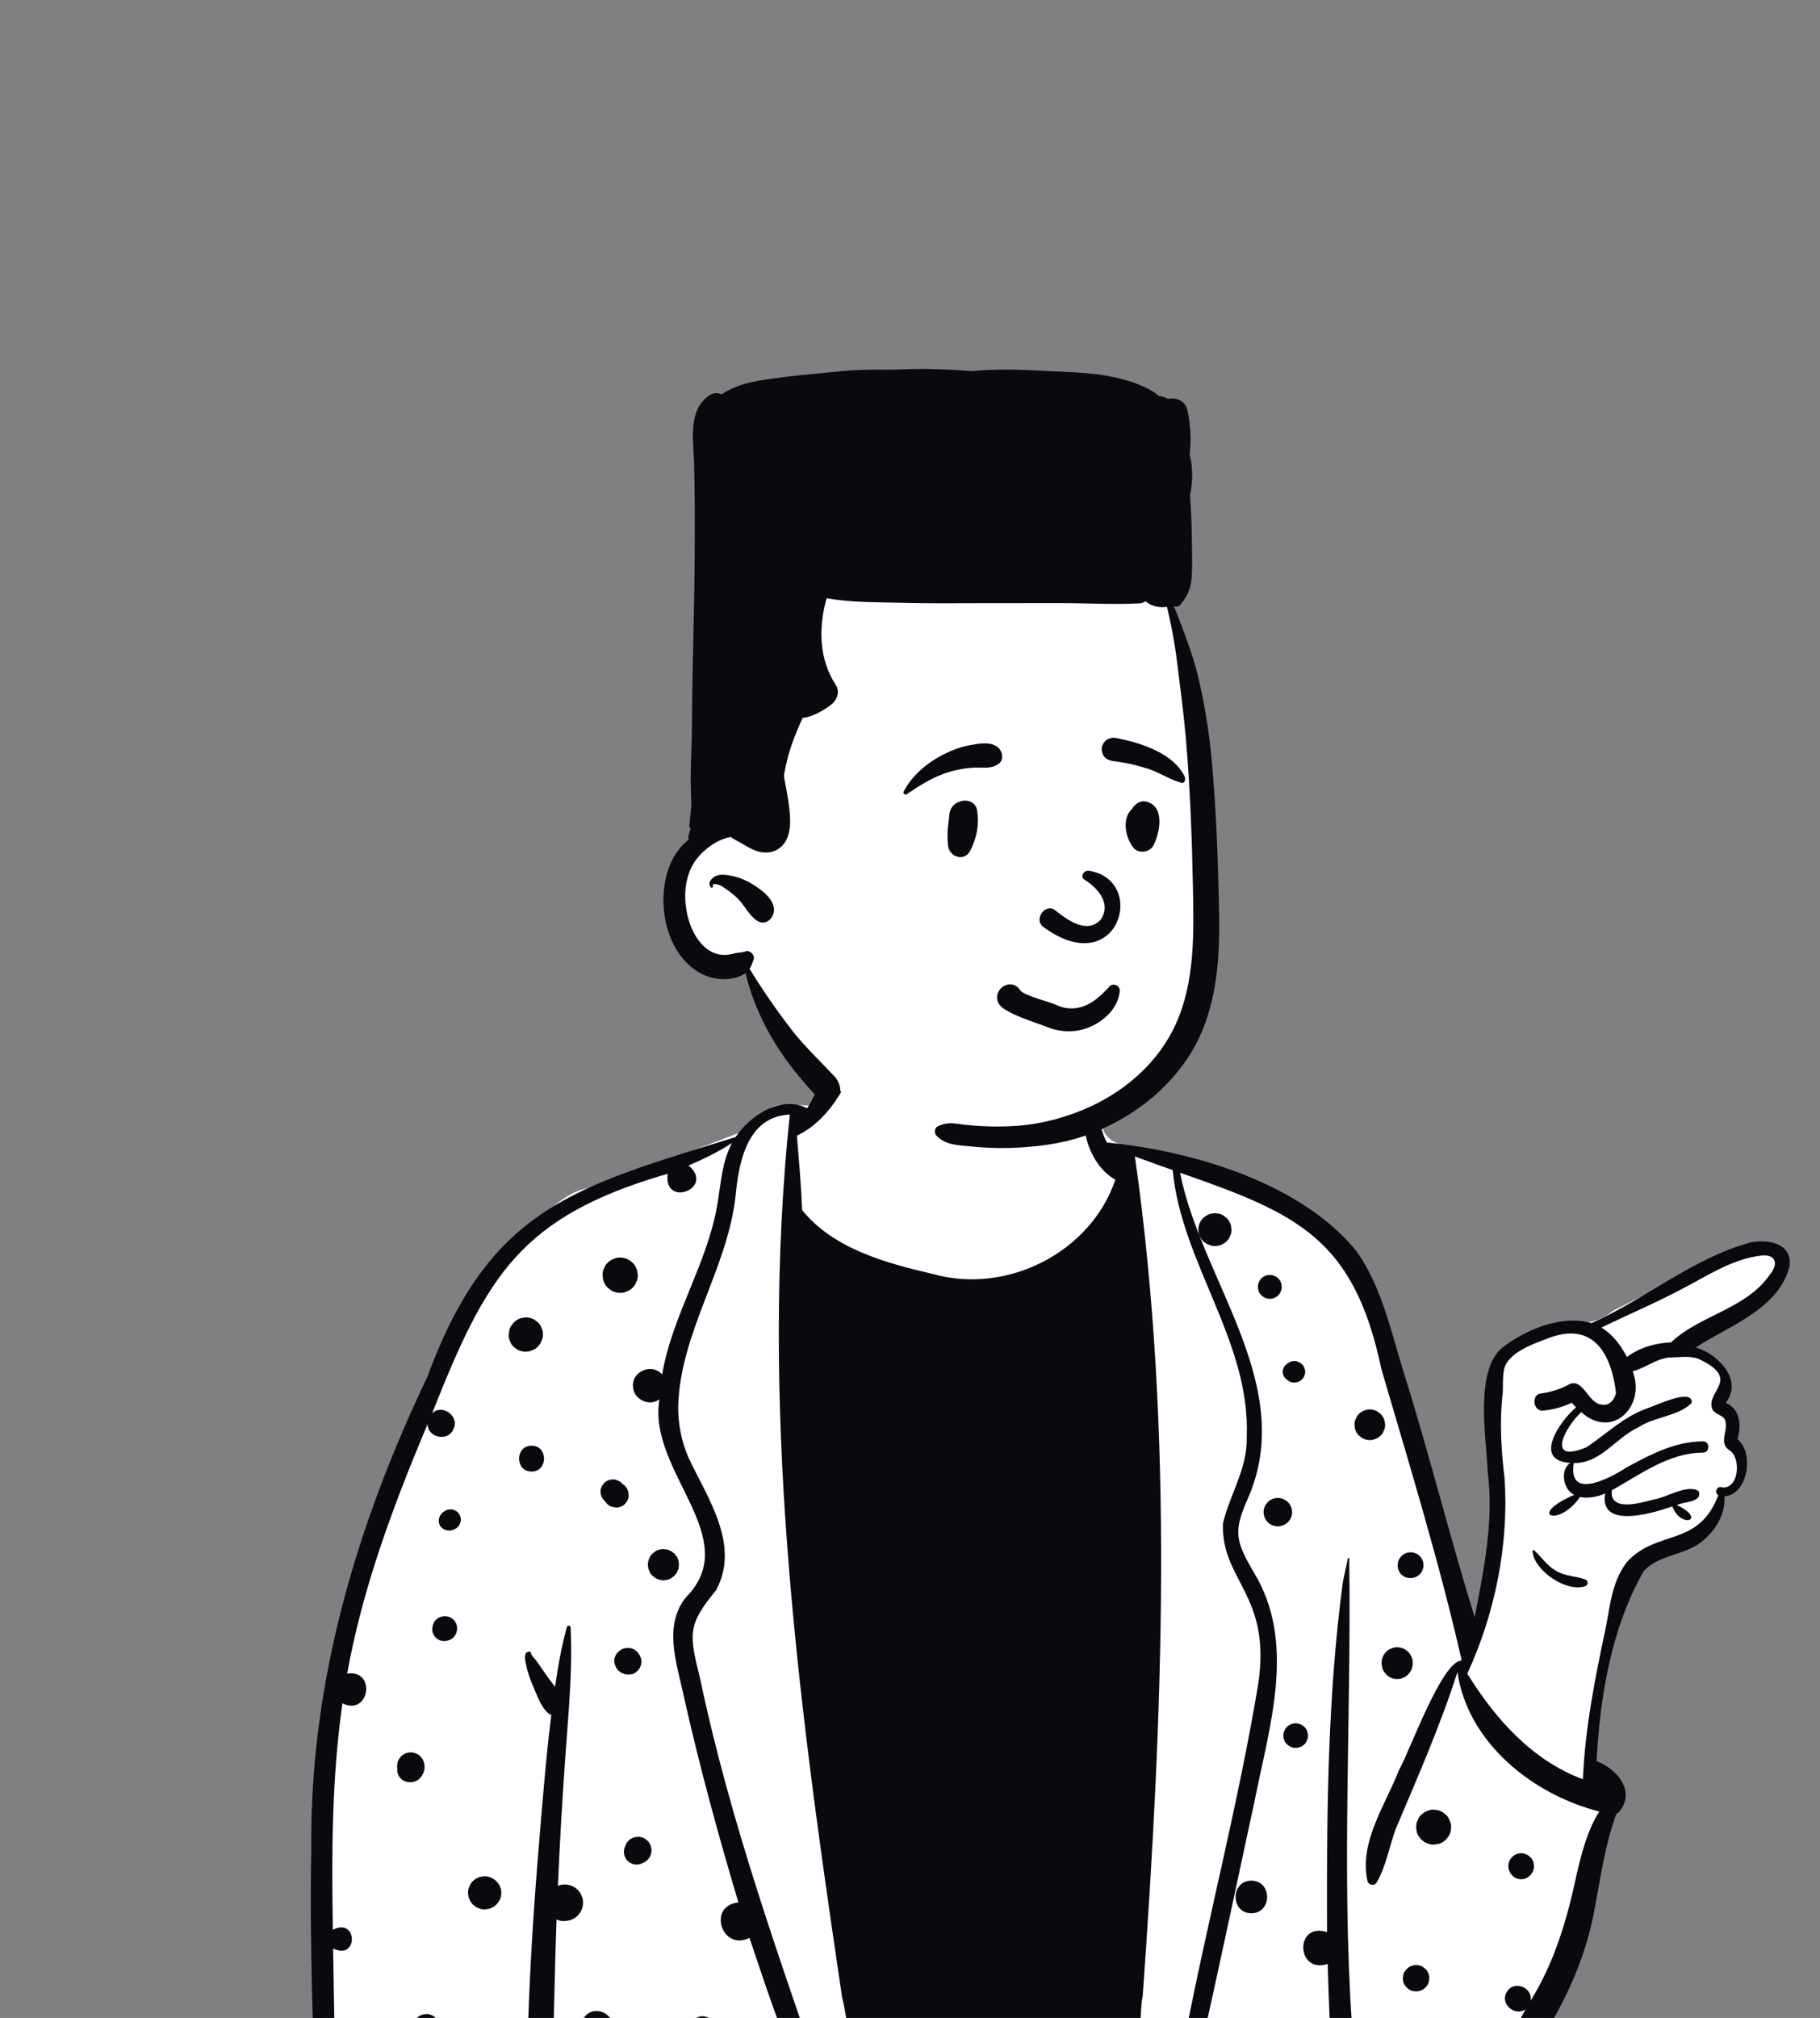
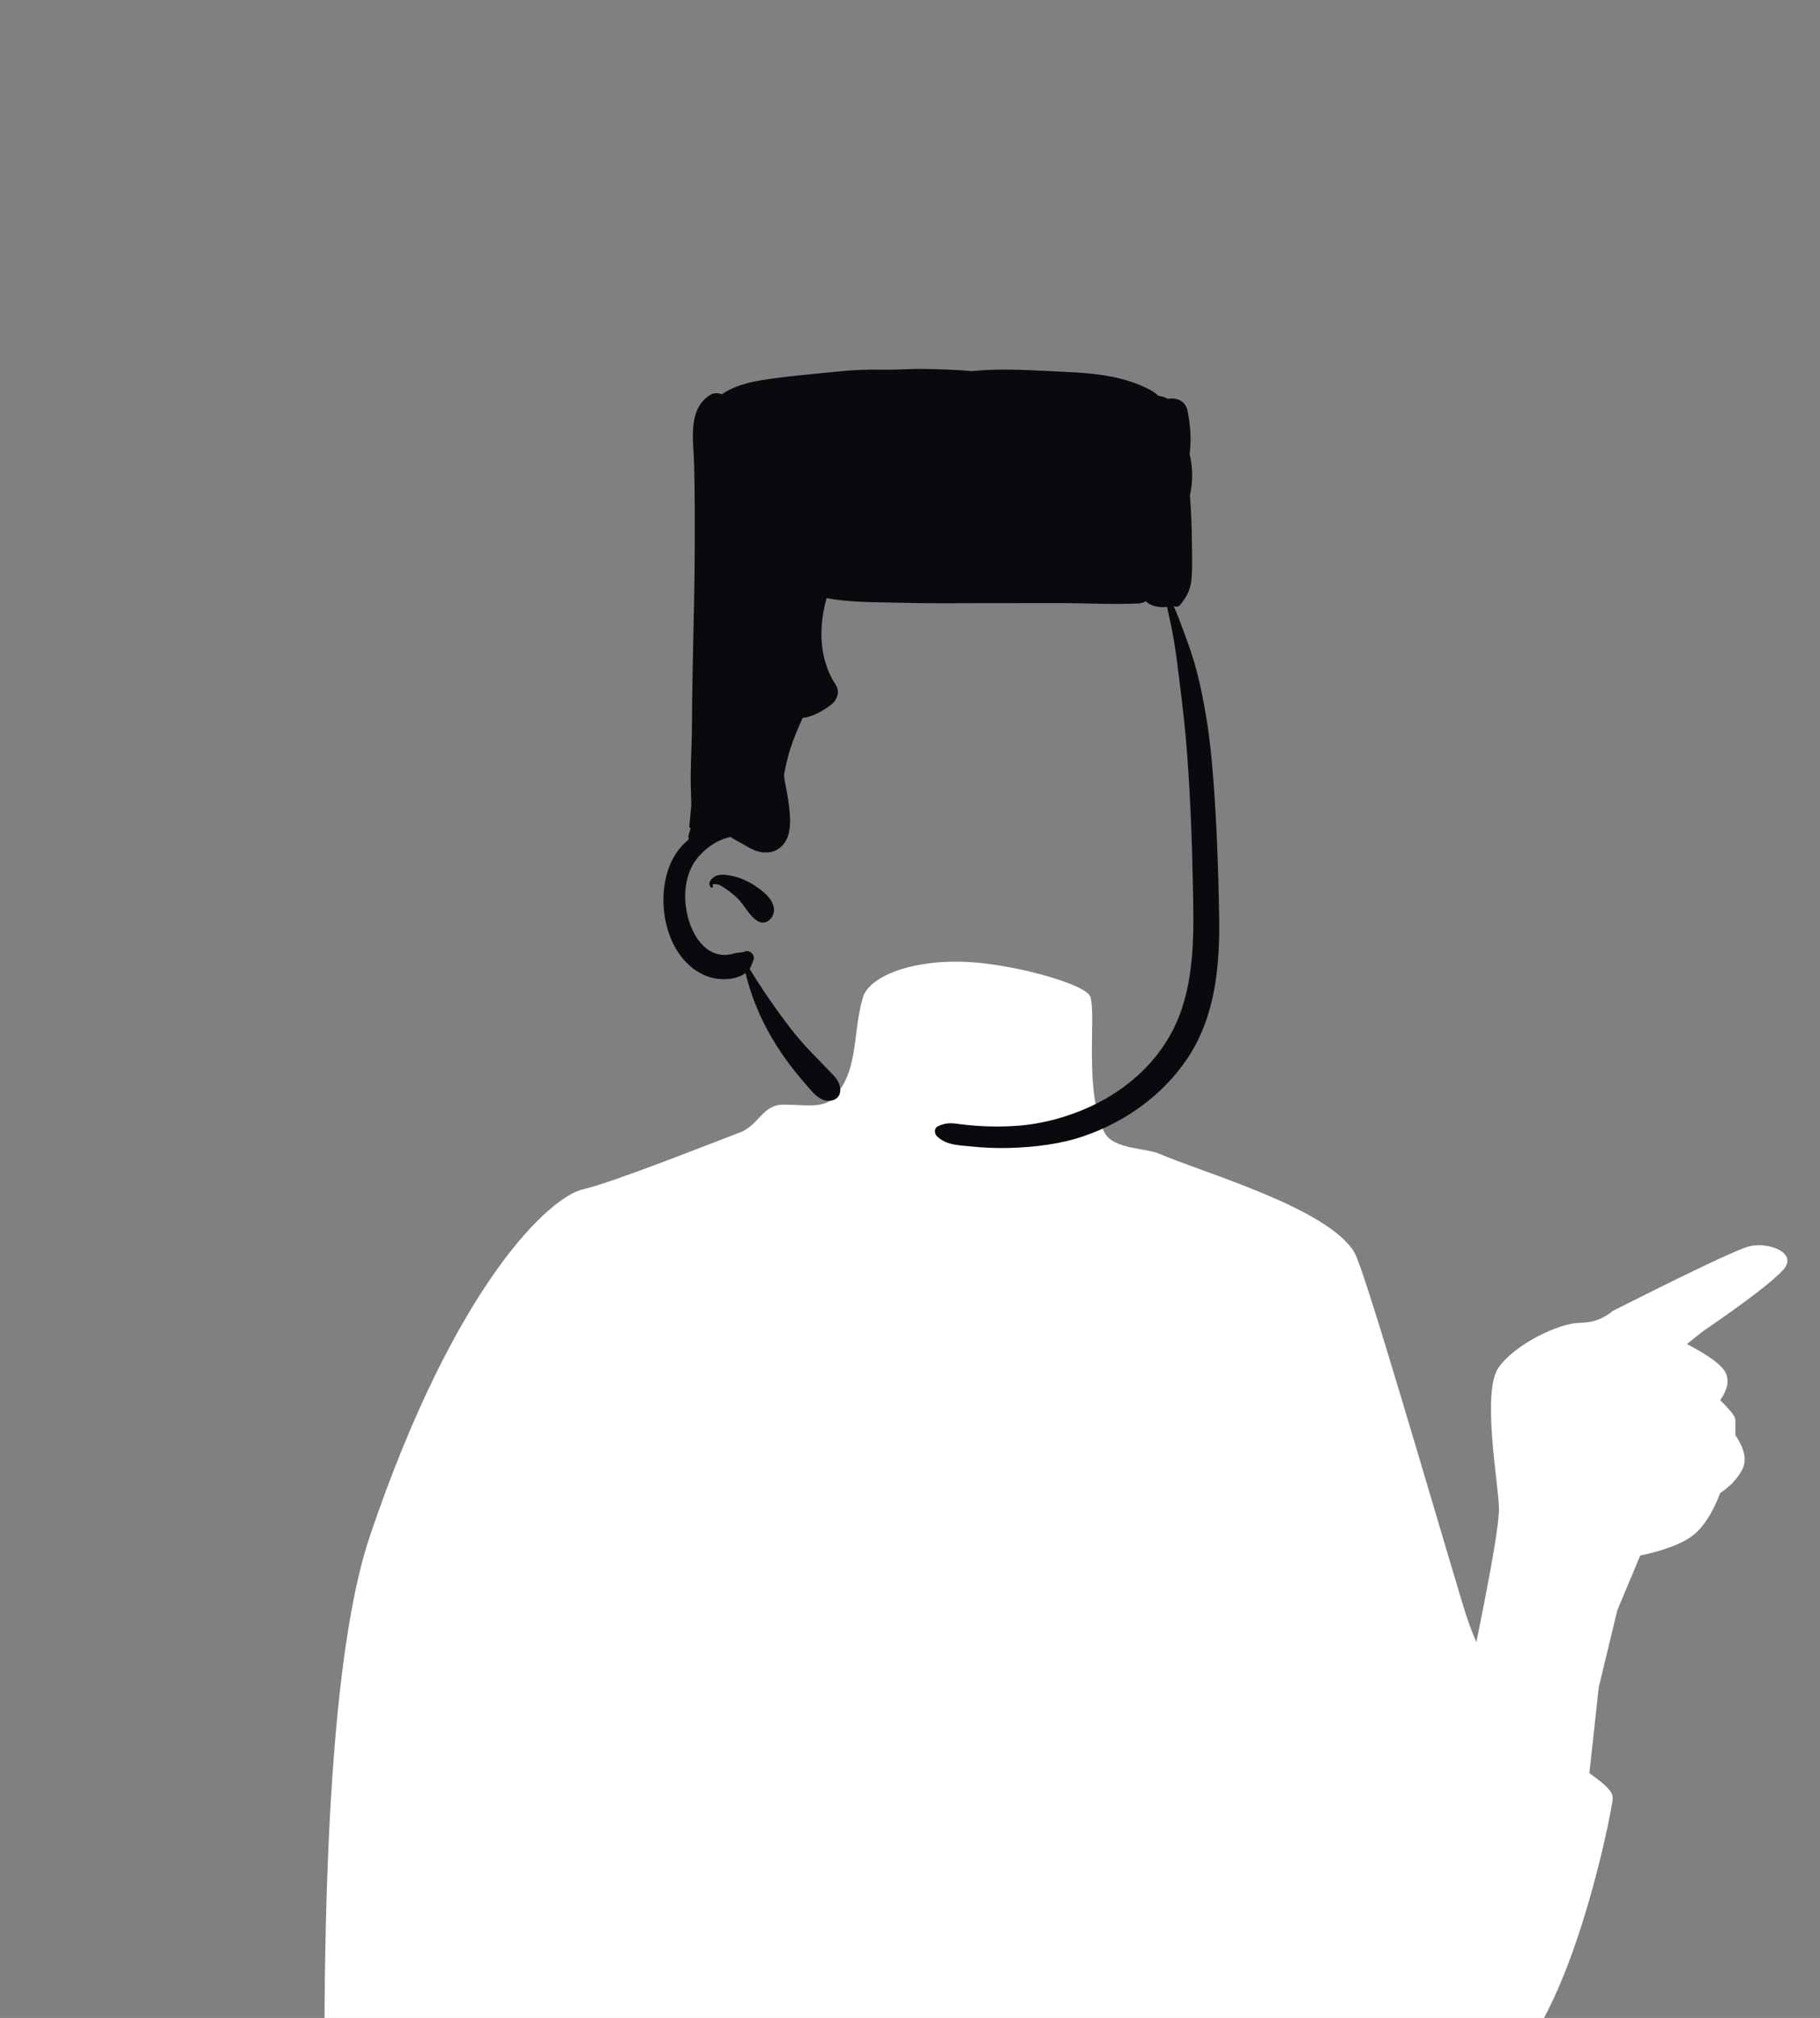
<svg xmlns="http://www.w3.org/2000/svg" width="203" height="225" viewBox="0 0 203 225" fill="none">
  <rect x="0" y="0" width="203" height="225" fill="#808080" stroke="none" />
  <path fill-rule="evenodd" clip-rule="evenodd" d="M107.917 107.257C113.123 107.514 121.228 109.746 121.634 111.173C122.266 113.4 120.907 121.752 123.181 126.251C124.151 128.168 127.832 127.997 129.259 128.621C134.032 130.711 148.161 134.674 151.075 139.664C152.242 141.663 159.415 166.47 163.226 179.125C163.656 180.552 164.141 181.872 164.669 183.094L164.863 182.144C166.417 174.495 167.194 169.865 167.194 168.253C167.194 165.734 165.185 155.106 167.194 152.404C169.182 149.728 173.975 147.54 176.132 147.497L176.196 147.496C177.612 147.496 178.84 147.054 179.882 146.168L181.408 145.4C189.174 141.503 193.711 139.365 195.02 138.986C197.108 138.382 200.661 139.669 198.885 141.6C197.7 142.887 194.724 145.165 189.955 148.432L188.157 149.861L188.374 149.974C190.698 151.198 192.064 152.228 192.473 153.064C192.895 153.926 192.692 154.945 191.866 156.122L191.992 156.245C193.036 157.27 193.559 157.958 193.559 158.308V160.018C194.598 161.541 194.857 162.81 194.338 163.827C193.818 164.843 192.994 165.724 191.866 166.47C191.035 168.657 190.045 170.213 188.897 171.139C187.748 172.065 185.763 172.836 182.942 173.452L180.389 179.558L178.32 188.136L177.277 197.708L177.58 197.927C178.983 198.949 179.882 199.707 179.882 200.49C179.882 201.709 174.221 230.392 165.414 231.676C163.51 231.954 153.632 230.592 150.388 227.953L150.436 228.238C151.199 232.848 151.038 235.242 149.952 235.42C136.606 237.609 98.701 238.285 36.238 237.449C35.866 204.29 37.547 182.206 41.279 171.199C50.825 143.046 61.35 133.43 65.032 132.606C68.258 131.885 79.442 127.432 82.569 126.251C84.609 125.479 85.047 123.167 87.372 123.167L87.56 123.168C89.809 123.19 91.804 123.592 92.924 122.436C95.865 119.399 95.043 115.197 96.263 111.173C96.935 108.955 101.529 106.942 107.917 107.257Z" fill="white" />
-   <path fill-rule="evenodd" clip-rule="evenodd" d="M93.615 115.207C93.92 114.602 94.731 114.68 95.267 114.955C96.872 116.129 95.192 118.404 94.748 119.836C93.606 122.614 91.622 125.329 88.883 126.628C89.11 129.39 89.368 132.145 89.462 134.916C92.964 139.26 98.868 140.846 104.108 142.065C112.339 144.342 121.629 139.677 124.407 131.539C121.245 129.743 120.222 125.038 121.165 121.756C121.247 121.525 121.605 121.423 121.732 121.681C122.597 123.462 122.482 125.634 123.466 127.394C132.914 128.299 145.106 131.864 151.295 139.506C154.038 143.329 155.125 148.301 156.476 152.732C159.358 161.867 161.655 171.186 164.481 180.33L164.815 178.6C165.728 173.834 166.558 169.004 165.941 164.157L165.93 163.925C165.728 160.068 164.522 152.901 167.512 150.297C170.217 148.23 174.135 146.569 177.53 147.522C183.57 144.833 188.784 140.306 195.217 138.542C197.197 138.135 200.046 138.617 199.578 141.304C198.281 146.003 192.849 147.827 189.136 150.249C191.516 150.895 194.418 153.789 192.558 156.314C192.542 156.359 192.528 156.393 192.514 156.419C194.022 157.088 194.233 158.768 193.863 160.209C193.825 160.589 193.725 160.262 193.949 160.607C195.65 162.212 194.898 166.686 192.335 166.838C192.503 168.958 191.141 171.017 189.417 172.173C187.558 173.419 184.871 173.472 183.332 175.178C179.719 181.549 178.473 189.071 178.079 196.367C180.461 197.259 182.597 199.925 180.434 202.187C180.391 202.192 180.348 202.197 180.305 202.2C179.051 205.548 178.566 209.117 177.903 212.614C176.883 218.579 174.223 224.057 170.827 229.027C166.899 235.606 156.339 234.563 151.018 230.317C151.04 231.431 151.223 232.538 150.866 233.615C150.34 234.776 149.056 234.274 148.929 233.13C146.117 234.712 145.454 229.491 148.581 230.319C148.34 226.544 148.201 222.763 148.088 218.982C144.548 220.128 144.396 214.254 148.016 215.429L148.012 213.805C147.985 201.354 148.123 188.86 149.766 176.507C149.917 175.583 150.175 174.69 150.325 173.771C150.341 173.676 150.489 173.703 150.49 173.794C150.744 191.088 149.614 208.42 150.793 225.72C151.775 226.019 152.166 227.146 152.893 227.802C154.506 229.292 156.704 230.018 158.852 230.27C164.869 231.114 167.467 229.276 170.146 224.045C168.938 224.853 167.305 223.427 168.041 222.148L168.064 222.11C168.829 220.755 170.989 221.567 170.716 223.084C173.41 218.769 174.82 213.904 175.861 208.967L176.002 208.378C176.508 206.282 177.165 203.88 178.38 201.984C170.968 200.095 163.716 194.337 162.557 186.439C160.675 192.353 158.125 198.134 155.695 203.886C154.944 205.886 154.632 208.036 153.556 209.891C153.306 210.32 152.671 210.21 152.53 209.757C151.562 205.431 154.494 201.316 156.016 197.421C157.259 195.22 160.827 185.168 163.039 185.144C160.553 174.247 157.238 163.431 154.081 152.67C151.028 138.139 144.806 135.337 131.626 130.762C134.003 142.88 144.857 154.609 139.081 167.319L138.941 167.648C138.35 169.05 137.859 170.462 138.272 172C138.672 173.492 139.583 174.788 140.313 176.13C144.388 183.712 141.583 192.567 140.007 200.463C138.016 209.723 136.05 218.991 133.992 228.237C133.586 230.081 133.323 231.981 132.711 233.769C132.394 234.691 130.817 234.603 130.919 233.527C131.113 231.44 131.699 229.404 132.129 227.354C134.691 214.081 138.158 200.964 140.362 187.634C141.78 177.765 136.198 176.249 136.406 169.873C137.165 166.612 139.173 163.702 139.058 160.226C139.504 149.589 131.757 140.813 130.801 130.467L129.112 129.864C128.268 129.562 127.425 129.258 126.585 128.946C131.008 159.889 129.665 191.509 127.454 222.605C127.002 224.04 127.432 234.063 125.538 233.173C125.442 233.733 125.145 234.284 124.498 234.281C118.624 234.335 112.748 234.428 106.875 234.498C104.049 234.238 100.166 235.317 97.763 233.686C94.988 232.894 94.669 225.378 93.927 222.699L93.638 220.751C88.923 188.917 84.704 156.426 88.093 124.276C83.378 124.458 82.405 129.548 82.055 133.253C81.181 141.433 75.897 148.477 75.644 156.75C75.622 158.757 76.001 160.702 76.803 162.545C78.932 167.06 82.612 172.28 79.861 177.323C76.608 181.248 76.889 182.282 78.083 187.133C81.442 203.171 87.021 218.59 92.327 234.053C91.174 240.063 84.239 217.751 83.587 216.068C80.517 217.612 78.84 212.489 82.361 212.124C80.099 204.552 78.018 196.924 76.285 189.212L76.239 188.994C75.474 185.431 73.968 181.259 76.511 178.098C83.067 171.467 72.18 164.055 73.553 156.023C72.367 156.902 70.572 155.977 70.599 154.5C70.545 152.837 72.779 151.985 73.853 153.254C74.958 146.737 78.803 141.047 79.966 134.549L80.019 134.244C80.413 131.947 80.524 129.531 81.652 127.438C80.116 128.435 78.481 129.241 76.8 129.952C79.806 132.464 73.984 134.757 74.466 130.876C57.978 135.648 54.251 142.301 48.198 157.581C49.328 156.482 51.266 157.904 50.589 159.306C50.049 160.782 47.693 160.35 47.694 158.777L47.418 159.435C43.747 168.214 40.406 177.207 38.727 186.602C42.02 186.137 41.182 191.402 38.198 189.918C37 198.274 36.981 206.748 37.127 215.171C39.906 213.714 39.989 218.665 37.154 217.253C37.258 224.156 37.41 231.059 37.524 237.962C37.547 239.431 35.282 239.424 35.246 237.962C34.981 227.355 34.499 216.73 34.728 206.12C34.512 187.706 39.805 169.958 47.691 153.462C54.669 134.469 64.307 132.309 82.039 126.787C83.676 124.357 87.173 122.058 90.027 123.584C91.623 121.007 92.434 117.953 93.615 115.207ZM63.233 181.403C63.299 181.169 63.634 181.228 63.644 181.458C63.793 184.438 63.66 187.437 63.457 190.429C63.333 192.256 63.181 194.08 63.053 195.895C62.712 200.681 62.436 205.473 62.227 210.269C62.3 210.238 62.376 210.211 62.454 210.19C62.815 210.091 63.176 210.091 63.537 210.19C63.859 210.28 64.14 210.437 64.383 210.664L64.434 210.714C64.632 210.897 64.774 211.116 64.856 211.368C64.973 211.592 65.032 211.832 65.032 212.088L65.031 212.152C65.029 212.52 64.938 212.862 64.752 213.18C64.572 213.486 64.329 213.729 64.023 213.911C63.705 214.095 63.364 214.186 62.996 214.188C62.956 214.192 62.917 214.195 62.878 214.197C62.604 214.208 62.349 214.151 62.113 214.027L62.077 214.017C61.988 216.449 61.914 218.884 61.861 221.318C61.813 223.439 61.748 225.561 61.705 227.682L61.685 228.744L61.647 231.089C61.634 232.054 61.64 232.977 61.312 233.887L61.273 233.992C61.037 234.599 60.853 235.445 60.222 235.783C59.718 236.053 59.039 235.953 58.75 235.427C58.507 234.987 58.717 234.355 59.077 234.058C59.07 234.038 59.059 234.021 59.05 234.001C58.995 233.84 58.91 233.688 58.861 233.525C58.703 233.011 58.746 232.462 58.744 231.927C58.744 230.984 58.776 230.04 58.802 229.098C58.857 227.093 58.921 225.089 59 223.086C59.265 216.364 59.766 209.643 60.338 202.94L60.533 200.678C60.792 197.67 61.06 194.659 61.439 191.666C61.457 191.523 61.475 191.38 61.495 191.237C61.291 191.135 61.101 190.994 60.951 190.836C60.349 190.204 59.984 189.259 59.642 188.445L59.563 188.259C59.191 187.39 58.848 186.511 58.671 185.578L58.654 185.492C58.574 185.095 58.414 184.391 58.836 184.198C59.055 184.098 59.195 184.17 59.266 184.39C59.275 184.418 59.268 184.45 59.252 184.475C59.425 184.741 59.697 184.99 59.868 185.237L60.456 186.076L60.746 186.498C61.114 187.04 61.507 187.558 61.913 188.07C62.232 185.825 62.624 183.589 63.233 181.403ZM87.311 231.429C88.045 230.853 89.241 231.166 89.241 232.228C89.241 233.295 88.044 233.602 87.311 233.027L87.275 233L87.24 232.971C86.841 232.659 86.827 231.848 87.209 231.509L87.24 231.484C87.263 231.464 87.286 231.447 87.311 231.429ZM55.316 229.354L55.38 229.355C55.712 229.355 56.021 229.439 56.309 229.608C56.434 229.702 56.557 229.799 56.682 229.895C56.911 230.124 57.068 230.396 57.156 230.709L57.222 231.198C57.231 231.452 57.179 231.688 57.063 231.908C56.988 232.137 56.861 232.335 56.682 232.501C56.514 232.682 56.318 232.809 56.089 232.882C55.888 232.988 55.672 233.042 55.443 233.042L55.38 233.041C55.045 233.041 54.736 232.957 54.449 232.789C54.323 232.694 54.2 232.598 54.075 232.501C53.848 232.273 53.689 232.001 53.602 231.688C53.58 231.525 53.559 231.361 53.535 231.198C53.527 230.944 53.58 230.709 53.694 230.489C53.769 230.26 53.896 230.062 54.075 229.895C54.243 229.715 54.44 229.588 54.668 229.514C54.87 229.408 55.086 229.354 55.316 229.354ZM138.967 225.956L139.435 226.019C139.884 226.12 140.245 226.451 140.486 226.828C140.615 227.03 140.684 227.248 140.695 227.482C140.747 227.715 140.736 227.949 140.663 228.183C140.609 228.412 140.504 228.612 140.348 228.782C140.295 228.866 140.232 228.943 140.161 229.011C140.014 229.255 139.793 229.416 139.564 229.581C139.371 229.704 139.162 229.77 138.936 229.781C138.788 229.82 138.638 229.82 138.488 229.781C138.265 229.77 138.056 229.704 137.863 229.581C137.748 229.493 137.634 229.404 137.521 229.316C137.421 229.2 137.328 229.08 137.241 228.955C137.182 228.818 137.124 228.682 137.067 228.546C136.962 228.219 137.014 227.929 137.071 227.602C137.08 227.547 137.094 227.497 137.114 227.443L137.153 227.339C137.255 227.068 137.31 226.975 137.493 226.739L137.562 226.646C137.597 226.6 137.633 226.554 137.673 226.514C137.787 226.396 137.95 226.297 138.079 226.196C138.354 226.036 138.651 225.958 138.967 225.956ZM78.297 224.811L78.356 224.812C78.615 224.814 78.859 224.878 79.084 225.009L79.377 225.236C79.555 225.416 79.679 225.627 79.748 225.872C79.764 226.001 79.783 226.129 79.8 226.256C79.807 226.455 79.766 226.64 79.675 226.814C79.618 226.993 79.518 227.146 79.377 227.279C79.246 227.418 79.091 227.518 78.912 227.577C78.756 227.658 78.588 227.701 78.41 227.702L78.356 227.7C78.096 227.7 77.853 227.634 77.627 227.504L77.334 227.279C77.156 227.098 77.032 226.885 76.963 226.64C76.947 226.512 76.929 226.385 76.911 226.256C76.904 226.058 76.945 225.872 77.036 225.7C77.095 225.522 77.193 225.366 77.334 225.236C77.465 225.095 77.62 224.994 77.799 224.937C77.955 224.855 78.12 224.814 78.297 224.811ZM66.504 224.22C66.877 224.217 67.256 224.322 67.561 224.539C67.858 224.749 68.083 224.977 68.228 225.318C68.267 225.411 68.306 225.502 68.341 225.595C68.494 226.004 68.523 226.415 68.31 226.816C68.105 227.204 67.661 227.373 67.264 227.489C66.929 227.59 66.548 227.606 66.214 227.486C66.048 227.427 65.885 227.364 65.735 227.273C65.454 227.1 65.303 226.894 65.115 226.64C64.969 226.39 64.895 226.118 64.895 225.829C64.895 225.538 64.969 225.268 65.115 225.016C65.403 224.524 65.935 224.224 66.504 224.22ZM47.562 224.565C48.033 224.565 48.448 224.784 48.732 225.152C49.02 225.525 49.125 225.99 48.998 226.453C48.864 226.943 48.459 227.372 47.956 227.495C47.585 227.586 47.281 227.582 46.911 227.52C46.598 227.466 46.359 227.28 46.119 227.087C45.846 226.864 45.762 226.456 45.807 226.128C45.85 225.799 46.002 225.584 46.232 225.389L46.234 225.384L46.148 225.45C46.18 225.422 46.212 225.391 46.245 225.361C46.255 225.343 46.264 225.323 46.273 225.304C46.405 225.078 46.584 224.901 46.807 224.769C47.041 224.633 47.292 224.565 47.562 224.565ZM157.566 219.152C157.825 219.082 158.086 219.082 158.345 219.152C158.536 219.196 158.702 219.284 158.843 219.414C158.987 219.508 159.104 219.627 159.192 219.775L159.22 219.825C159.424 220.172 159.456 220.569 159.369 220.955C159.26 221.432 158.82 221.867 158.345 221.979L158.329 221.982L158.313 221.986C158.12 222.047 157.925 222.056 157.732 222.011C157.537 222.002 157.357 221.945 157.191 221.838C156.98 221.702 156.803 221.527 156.667 221.316C156.56 221.148 156.503 220.968 156.493 220.773C156.46 220.644 156.46 220.515 156.493 220.387C156.503 220.192 156.56 220.011 156.667 219.843L156.896 219.548L156.919 219.529C157.101 219.346 157.317 219.221 157.566 219.152ZM139.575 209.693C141.917 209.693 141.914 213.328 139.575 213.328C137.232 213.328 137.235 209.693 139.575 209.693ZM53.803 209.234C54.05 209.178 54.297 209.189 54.541 209.266C54.69 209.328 54.836 209.391 54.983 209.451L55.358 209.741C55.428 209.8 55.462 209.865 55.526 209.949L55.606 210.054C55.723 210.209 55.725 210.242 55.853 210.574C55.939 210.892 55.939 211.21 55.853 211.529C55.812 211.682 55.749 211.827 55.669 211.961C55.596 212.09 55.508 212.203 55.409 212.307L55.358 212.358C55.19 212.538 54.992 212.665 54.763 212.74C54.618 212.825 54.463 212.865 54.297 212.865C54.05 212.921 53.803 212.91 53.559 212.833C53.41 212.771 53.264 212.708 53.117 212.647L52.742 212.358L52.453 211.983L52.36 211.762L52.267 211.541L52.201 211.05C52.192 210.794 52.243 210.558 52.359 210.336C52.404 210.181 52.483 210.043 52.597 209.929C52.679 209.789 52.79 209.679 52.93 209.596C53.044 209.482 53.182 209.403 53.337 209.359C53.482 209.275 53.637 209.234 53.803 209.234ZM169.674 206.637C169.869 206.63 170.051 206.67 170.219 206.76C170.278 206.78 170.336 206.805 170.391 206.833C170.607 206.96 170.779 207.132 170.905 207.346C171.009 207.511 171.066 207.688 171.075 207.879C171.114 208.051 171.111 208.225 171.064 208.397L171.048 208.449C171.009 208.59 170.95 208.721 170.872 208.84C170.864 208.855 170.855 208.869 170.845 208.881C170.725 209.071 170.566 209.226 170.369 209.343C170.151 209.468 169.917 209.532 169.664 209.534C169.158 209.534 168.722 209.261 168.456 208.84C168.418 208.781 168.397 208.706 168.37 208.645C168.347 208.588 168.309 208.515 168.289 208.449C168.221 208.195 168.221 207.941 168.289 207.688C168.334 207.502 168.418 207.339 168.545 207.201C168.647 207.046 168.781 206.923 168.947 206.833C169.153 206.713 169.375 206.649 169.61 206.638L169.674 206.637ZM70.762 204.858C71.009 204.791 71.255 204.785 71.501 204.843L71.562 204.858C71.759 204.905 71.929 204.994 72.075 205.126C72.238 205.234 72.368 205.375 72.463 205.55C72.599 205.784 72.667 206.038 72.668 206.309C72.667 206.581 72.599 206.835 72.463 207.069C72.329 207.296 72.148 207.475 71.922 207.609L71.725 207.704C71.561 207.807 71.385 207.863 71.196 207.872C71.069 207.906 70.942 207.906 70.817 207.872C70.688 207.872 70.569 207.84 70.458 207.775C70.337 207.741 70.233 207.68 70.143 207.591C69.988 207.491 69.867 207.359 69.777 207.192L69.632 206.851L69.582 206.472L69.632 206.095L69.711 205.909C69.782 205.653 69.911 205.432 70.099 205.244C70.286 205.058 70.508 204.93 70.762 204.858ZM159.381 201.843C159.642 201.761 159.901 201.75 160.16 201.807C160.335 201.807 160.5 201.852 160.652 201.941C160.818 201.988 160.961 202.07 161.083 202.192C161.295 202.329 161.461 202.511 161.585 202.738L161.781 203.205C161.899 203.507 161.856 203.952 161.785 204.256C161.726 204.506 161.611 204.724 161.442 204.91C161.356 205.055 161.242 205.169 161.097 205.255C160.931 205.406 160.74 205.513 160.524 205.576L160.464 205.593L160.443 205.598C160.439 205.6 160.436 205.6 160.432 205.6C160.43 205.602 160.427 205.602 160.425 205.602C160.339 205.623 160.252 205.636 160.16 205.639C159.901 205.696 159.642 205.686 159.381 205.604C159.228 205.539 159.072 205.473 158.917 205.407C158.785 205.307 158.654 205.205 158.522 205.103C158.42 204.971 158.318 204.838 158.216 204.708C158.073 204.485 157.996 204.242 157.986 203.982C157.939 203.809 157.939 203.638 157.986 203.464C157.986 203.287 158.03 203.125 158.118 202.972C158.197 202.73 158.331 202.52 158.522 202.343C158.654 202.241 158.785 202.14 158.917 202.039C159.072 201.973 159.228 201.907 159.381 201.843ZM45.408 195.444C45.678 195.371 45.948 195.371 46.218 195.444L46.58 195.596C46.759 195.693 46.9 195.823 47.008 195.989C47.143 196.136 47.234 196.309 47.281 196.508C47.386 196.779 47.374 197.21 47.29 197.487C47.195 197.802 47.049 198.052 46.822 198.288C46.445 198.678 45.866 198.79 45.353 198.672C45.212 198.64 45.078 198.577 44.956 198.501C44.568 198.261 44.307 197.843 44.309 197.38C44.309 197.33 44.313 197.28 44.32 197.23C44.295 197.128 44.286 197.022 44.29 196.911L44.343 196.508L44.347 196.497C44.418 196.241 44.547 196.02 44.734 195.832C44.908 195.661 45.11 195.536 45.341 195.462L45.399 195.444H45.408ZM180.251 155.31C179.763 151.306 177.928 147 172.33 149.35L171.914 149.506C170.529 150.031 168.915 150.72 168.072 151.931C167.491 152.766 167.687 154.384 167.607 155.358C167.242 158.525 167.438 161.688 167.818 164.841C168.309 172.234 166.755 179.893 163.661 186.611C166.757 191.622 170.901 196.296 176.554 198.384C176.793 192.687 177.908 187.095 179.095 181.535L179.142 181.293C179.617 178.786 179.854 176.213 181.5 174.128C184.849 170.492 189.454 172.55 191.658 166.709C191.195 166.475 191.45 165.674 192.008 165.828C193.941 166.171 194.255 162.588 192.932 161.724C191.554 160.884 192.941 159.333 192.354 158.214C192.027 157.731 191.322 157.715 191.002 157.159C190.153 155.113 194.398 153.801 189.407 151.495C188.385 151.131 187.243 151.357 186.213 151.352C184.697 151.494 183.492 152.562 182.106 152.898C183.615 156.807 179.807 160.571 176.37 157.449C174.5 159.217 172.408 163.248 176.955 161.369C179.18 159.883 181.096 157.963 183.679 157.048L183.734 157.031C184.692 156.717 188.889 154.678 188.681 156.443C187.109 157.96 184.516 157.942 182.696 159.174C180.172 160.341 178.559 163.17 175.537 163.131C174.841 167.361 179.64 164.787 181.427 163.62L181.923 163.351C184.444 161.989 187.002 160.728 189.942 160.711C190.753 160.705 190.75 161.957 189.942 161.967C186.111 161.991 182.993 164.386 179.783 166.167C179.467 168.637 183.082 167.556 184.454 167.191C185.893 166.989 188.203 165.433 189.462 166.255C189.954 167.52 187.787 167.426 187.033 167.81C190.477 169.464 187.459 170.506 186.536 167.964L186.266 168.056C183.96 168.831 178.368 170.427 179.033 166.52C178.189 166.893 177.16 167.117 176.227 166.909C173.901 170.35 170.191 169.019 175.584 166.673C174.369 166.108 173.963 163.925 175.13 163.113C170.885 162.854 174.037 158.4 175.794 156.915C175.628 156.748 175.467 156.576 175.317 156.403C174.304 156.886 173.239 157.179 172.101 157.283C171.011 157.381 170.768 155.526 171.844 155.374C172.996 155.211 174.058 154.904 175.073 154.324C176.611 153.66 177.136 156.515 178.675 156.616C179.515 156.782 180.083 156.046 180.251 155.31ZM144.516 192.145C144.887 192.145 145.218 192.3 145.488 192.547C145.757 192.794 145.874 193.164 145.89 193.517C145.897 193.707 145.857 193.884 145.772 194.048C145.716 194.218 145.622 194.365 145.488 194.49C145.237 194.738 144.867 194.892 144.516 194.892C144.144 194.892 143.813 194.736 143.543 194.49C143.274 194.241 143.157 193.873 143.141 193.517C143.134 193.33 143.174 193.153 143.259 192.988C143.309 192.836 143.391 192.7 143.504 192.585L143.543 192.547C143.794 192.297 144.163 192.145 144.516 192.145ZM155.778 183.668L155.838 183.669C156.152 183.671 156.444 183.75 156.715 183.907C156.833 183.998 156.951 184.087 157.067 184.179C157.283 184.397 157.432 184.652 157.514 184.947C157.598 185.255 157.598 185.564 157.514 185.871C157.485 186.048 157.419 186.22 157.316 186.368C157.162 186.624 156.958 186.829 156.701 186.981C156.435 187.137 156.147 187.213 155.838 187.215C155.529 187.213 155.241 187.137 154.975 186.981C154.717 186.829 154.514 186.624 154.362 186.368C154.256 186.22 154.19 186.048 154.161 185.871C154.078 185.564 154.078 185.255 154.161 184.947C154.238 184.673 154.371 184.433 154.563 184.226L154.608 184.179C154.765 184.009 154.951 183.889 155.168 183.819C155.358 183.719 155.561 183.669 155.778 183.668ZM69.825 183.764C69.958 183.728 70.088 183.728 70.22 183.764C70.417 183.773 70.601 183.832 70.771 183.939C70.871 184.018 70.971 184.095 71.071 184.172L71.158 184.276C71.345 184.503 71.349 184.542 71.493 184.888C71.552 185.081 71.561 185.274 71.518 185.467C71.518 185.598 71.484 185.719 71.419 185.832C71.384 185.955 71.323 186.063 71.232 186.152C71.167 186.261 71.082 186.348 70.972 186.413C70.833 186.54 70.669 186.627 70.48 186.672L70.095 186.724C70.045 186.717 69.993 186.71 69.943 186.704C69.883 186.702 69.825 186.695 69.767 186.684L69.709 186.672L69.656 186.658C69.586 186.637 69.518 186.61 69.452 186.575C69.327 186.54 69.218 186.477 69.125 186.384C68.964 186.281 68.835 186.141 68.743 185.968L68.718 185.911C68.684 185.85 68.655 185.787 68.633 185.719C68.573 185.612 68.542 185.498 68.541 185.374C68.505 185.21 68.507 185.048 68.55 184.885L68.566 184.831L68.703 184.504C68.775 184.393 68.85 184.28 68.946 184.189C69.004 184.138 69.146 184.027 69.226 183.972L69.275 183.939C69.445 183.832 69.629 183.773 69.825 183.764ZM48.282 181.208C48.539 180.195 49.868 179.875 50.592 180.599C51.316 181.323 50.996 182.652 49.983 182.91L49.867 182.938C48.888 183.187 48.005 182.302 48.253 181.323L48.282 181.208ZM170.934 172.942C170.927 172.841 171.056 172.806 171.12 172.865C171.981 173.637 172.53 174.563 173.575 175.161C174.626 175.762 175.709 175.714 176.804 176.102C177.176 176.234 177.178 176.731 176.804 176.861C174.731 177.585 171.091 175.131 170.934 172.942ZM73.535 172.784C73.766 172.713 73.998 172.702 74.229 172.754C74.386 172.754 74.532 172.793 74.666 172.872C74.815 172.913 74.942 172.988 75.05 173.095C75.181 173.172 75.285 173.278 75.363 173.408C75.517 173.576 75.621 173.773 75.674 173.998L75.735 174.461L75.674 174.924C75.615 175.061 75.556 175.201 75.499 175.338L75.339 175.555C75.21 175.727 75.189 175.729 74.875 175.962C74.675 176.089 74.459 176.159 74.229 176.168C74.075 176.211 73.921 176.211 73.766 176.168C73.61 176.168 73.464 176.128 73.328 176.05C73.181 176.009 73.053 175.934 72.944 175.826C72.754 175.703 72.606 175.54 72.497 175.338C72.438 175.201 72.379 175.061 72.322 174.924L72.259 174.461L72.322 173.998L72.325 173.984C72.407 173.694 72.554 173.442 72.765 173.229L73.112 172.961C73.247 172.874 73.389 172.829 73.535 172.784ZM156.953 173.131C157.448 172.995 157.991 173.138 158.354 173.501C158.717 173.864 158.86 174.405 158.724 174.901C158.59 175.383 158.202 175.774 157.718 175.905C157.573 175.944 157.426 175.966 157.278 175.959C157.03 175.957 156.797 175.894 156.581 175.769L156.302 175.553C156.166 175.428 156.072 175.279 156.016 175.108C155.929 174.943 155.889 174.767 155.897 174.575L155.895 174.541C155.889 174.473 155.898 174.405 155.92 174.339C155.92 174.269 155.931 174.202 155.949 174.135C156.079 173.653 156.472 173.263 156.953 173.131ZM50.242 168.291C50.401 168.286 50.549 168.318 50.687 168.391C50.832 168.437 50.955 168.516 51.059 168.63C51.173 168.734 51.252 168.859 51.298 169.002C51.371 169.14 51.404 169.288 51.398 169.447C51.398 169.656 51.345 169.851 51.241 170.03C51.18 170.109 51.119 170.187 51.059 170.264C50.916 170.409 50.746 170.507 50.549 170.563L50.435 170.602C50.267 170.663 50.103 170.666 49.928 170.643C49.743 170.618 49.574 170.568 49.424 170.454C49.277 170.368 49.161 170.252 49.075 170.105L48.977 169.873C48.955 169.794 48.947 169.676 48.941 169.594C48.941 169.581 48.941 169.571 48.939 169.558C48.939 169.488 48.961 169.319 48.978 169.249C49.018 169.102 49.098 168.963 49.19 168.845C49.268 168.722 49.375 168.625 49.508 168.554L49.519 168.545L49.533 168.536C49.574 168.507 49.617 168.479 49.66 168.448C49.838 168.344 50.033 168.291 50.242 168.291ZM142.52 167.022C142.805 167.022 143.072 167.095 143.318 167.238C143.327 167.242 143.336 167.245 143.343 167.249C143.579 167.388 143.767 167.576 143.906 167.812C144.049 168.057 144.12 168.321 144.12 168.604C144.12 168.888 144.049 169.151 143.906 169.395C143.767 169.632 143.579 169.819 143.343 169.959C143.336 169.964 143.327 169.967 143.318 169.971C143.072 170.114 142.805 170.185 142.52 170.187C142.235 170.185 141.969 170.114 141.722 169.971C141.24 169.689 140.938 169.161 140.938 168.604C140.938 168.046 141.24 167.519 141.722 167.238C141.969 167.095 142.235 167.022 142.52 167.022ZM68.31 164.955L68.358 164.954C68.548 164.947 68.725 164.986 68.887 165.074C69.057 165.129 69.205 165.224 69.331 165.358L69.591 165.576L69.667 165.637C69.68 165.648 69.692 165.658 69.704 165.669C69.879 165.846 69.999 166.053 70.067 166.293C70.088 166.43 70.106 166.566 70.12 166.704C70.159 167.061 69.949 167.428 69.716 167.682C69.591 167.816 69.443 167.91 69.272 167.967C69.107 168.053 68.928 168.092 68.739 168.085C68.351 168.052 67.983 167.969 67.704 167.669C67.672 167.633 67.642 167.596 67.61 167.558L67.386 167.301C67.216 167.129 67.098 166.927 67.034 166.695C67.016 166.571 67 166.45 66.984 166.328C66.968 165.962 67.147 165.619 67.386 165.358C67.608 165.116 67.983 164.969 68.31 164.955ZM59.29 161.192C61.148 161.192 61.144 164.075 59.29 164.075C57.433 164.075 57.436 161.192 59.29 161.192ZM152.727 157.149L152.785 157.15C153.093 157.152 153.381 157.229 153.647 157.385L153.993 157.651C154.205 157.865 154.351 158.116 154.433 158.405C154.453 158.557 154.473 158.709 154.494 158.859C154.503 159.095 154.453 159.315 154.346 159.519C154.278 159.73 154.16 159.913 153.993 160.069C153.838 160.235 153.656 160.353 153.443 160.421C153.24 160.528 153.02 160.579 152.785 160.57C152.477 160.568 152.189 160.491 151.922 160.335C151.806 160.246 151.692 160.157 151.576 160.069C151.381 159.871 151.241 159.643 151.158 159.381L151.138 159.315L151.076 158.859C151.067 158.625 151.116 158.405 151.224 158.201C151.292 157.989 151.41 157.806 151.576 157.651C151.731 157.484 151.915 157.366 152.126 157.299C152.313 157.2 152.513 157.15 152.727 157.149ZM144.356 151.753C144.523 151.747 144.676 151.781 144.821 151.856C144.969 151.904 145.098 151.988 145.207 152.105C145.438 152.289 145.579 152.657 145.579 152.955C145.579 153.254 145.438 153.622 145.207 153.806C145.057 153.954 144.88 154.058 144.676 154.115L144.356 154.158C144.045 154.173 143.729 154.01 143.508 153.806C143.463 153.765 143.42 153.724 143.375 153.685C143.174 153.499 143.086 153.222 143.073 152.955C143.068 152.814 143.099 152.682 143.163 152.559C143.204 152.43 143.275 152.321 143.375 152.226C143.42 152.187 143.463 152.146 143.508 152.105C143.749 151.881 144.031 151.769 144.356 151.753ZM197.39 142.138C198.564 140.708 197.881 139.69 196.116 140.044C193.076 140.455 190.216 142.376 187.539 143.754C184.617 145.298 181.605 146.571 178.625 148.021C179.855 148.776 180.769 149.958 181.468 151.308C182.863 150.248 184.646 149.742 186.386 149.676C189.543 146.651 194.772 145.959 197.39 142.138ZM58.664 146.888C58.983 146.889 59.281 146.964 59.56 147.113L59.62 147.147L60.002 147.443C60.188 147.615 60.319 147.818 60.396 148.053C60.514 148.278 60.567 148.523 60.558 148.784C60.567 149.045 60.514 149.288 60.396 149.513C60.319 149.749 60.188 149.951 60.002 150.123C59.897 150.26 59.761 150.367 59.599 150.446C59.447 150.509 59.297 150.573 59.145 150.637C58.975 150.691 58.778 150.698 58.594 150.707C58.26 150.705 57.949 150.621 57.66 150.453L57.285 150.164C57.104 149.996 56.975 149.797 56.9 149.567C56.794 149.364 56.74 149.147 56.74 148.915L56.741 148.852C56.741 148.838 56.741 148.821 56.743 148.805C56.764 148.637 56.788 148.469 56.811 148.301C56.87 148.055 56.983 147.838 57.15 147.656C57.193 147.57 57.251 147.5 57.324 147.443C57.56 147.207 57.838 147.047 58.16 146.955C58.328 146.934 58.496 146.91 58.664 146.888ZM141.579 142.152L141.633 142.153C141.874 142.153 142.098 142.214 142.305 142.333C142.396 142.403 142.485 142.473 142.575 142.542C142.741 142.709 142.855 142.905 142.918 143.13L142.966 143.484C142.971 143.668 142.934 143.838 142.85 143.997C142.797 144.162 142.705 144.305 142.575 144.426C142.455 144.557 142.312 144.648 142.146 144.702C141.989 144.786 141.817 144.823 141.633 144.816C141.394 144.816 141.168 144.755 140.961 144.634C140.872 144.566 140.781 144.496 140.691 144.426C140.541 144.274 140.432 144.096 140.367 143.894L140.35 143.838L140.302 143.484C140.295 143.3 140.332 143.13 140.416 142.971C140.47 142.805 140.563 142.662 140.691 142.542C140.813 142.412 140.956 142.321 141.12 142.267C141.263 142.192 141.417 142.154 141.579 142.152ZM69.109 140.216L69.171 140.217C69.527 140.219 69.858 140.308 70.165 140.487C70.297 140.589 70.43 140.691 70.562 140.794C70.806 141.039 70.974 141.329 71.069 141.663L71.139 142.185C71.15 142.457 71.092 142.709 70.969 142.943C70.891 143.188 70.755 143.398 70.562 143.577C70.385 143.769 70.174 143.904 69.929 143.983C69.695 144.106 69.443 144.164 69.171 144.153C68.816 144.153 68.485 144.063 68.178 143.885C68.046 143.783 67.913 143.679 67.779 143.577C67.536 143.331 67.368 143.041 67.274 142.709L67.204 142.185C67.193 141.915 67.25 141.661 67.374 141.427C67.452 141.184 67.588 140.971 67.779 140.794C67.958 140.601 68.169 140.465 68.414 140.387C68.63 140.273 68.861 140.217 69.109 140.216ZM135.277 135.302C135.44 135.259 135.602 135.259 135.765 135.302C136.008 135.312 136.235 135.386 136.446 135.52L136.816 135.806C136.821 135.811 136.826 135.817 136.832 135.824C137.055 136.049 137.21 136.315 137.296 136.621L137.361 137.102C137.369 137.35 137.318 137.582 137.205 137.797C137.138 138.003 137.027 138.183 136.874 138.338L136.816 138.396C136.649 138.574 136.454 138.701 136.227 138.775C136.085 138.859 135.929 138.9 135.765 138.9C135.522 138.955 135.277 138.945 135.034 138.868C134.889 138.805 134.742 138.744 134.596 138.684L134.549 138.657C133.997 138.355 133.656 137.722 133.656 137.102C133.656 136.481 133.997 135.847 134.549 135.545C134.566 135.538 134.58 135.529 134.596 135.52C134.807 135.386 135.034 135.312 135.277 135.302Z" fill="#0A0A0E" />
-   <path fill-rule="evenodd" clip-rule="evenodd" d="M105.905 54.488C115.59 54.488 129.766 60.958 130.832 67.183C132.089 74.519 134.879 102.104 133.36 111.131C131.841 120.158 125.917 126.827 112.817 126.827C99.717 126.827 89.94 119.681 87.695 117.227C86.198 115.591 84.543 112.228 82.729 107.137C77.948 106.326 75.546 104.014 75.524 100.201C75.502 96.388 76.703 93.892 79.127 92.714C77.818 76.895 78.539 67.027 81.289 63.109C85.414 57.233 96.219 54.488 105.905 54.488Z" fill="white" />
  <path fill-rule="evenodd" clip-rule="evenodd" d="M103.107 41.136C104.888 41.166 106.682 41.232 108.47 41.379C108.554 41.37 108.639 41.364 108.723 41.355C112.086 41.032 115.445 41.322 118.807 41.464C122.01 41.599 125.393 41.93 128.269 43.464C128.639 43.661 128.952 43.885 129.219 44.134C129.594 44.187 129.951 44.293 130.272 44.472C131.198 44.285 132.232 44.7 132.451 45.775C132.77 47.35 132.891 48.938 132.7 50.535C132.695 50.573 132.692 50.612 132.686 50.653C133.073 52.135 133.047 53.753 132.726 55.215C132.861 57.062 132.939 58.914 132.949 60.763C132.957 62.041 133.014 63.344 132.895 64.619C132.79 65.74 132.329 66.627 131.603 67.479C131.467 67.639 131.235 67.666 131.043 67.627C130.993 67.617 130.95 67.603 130.911 67.587C131.348 68.525 131.694 69.521 132.049 70.472C132.612 71.983 133.157 73.521 133.544 75.087C134.329 78.246 134.846 81.464 135.146 84.705C135.677 90.471 135.876 96.286 135.979 102.074C136.078 107.559 135.595 113.279 132.472 117.968C129.741 122.07 125.582 125.048 120.951 126.655C118.316 127.572 115.397 127.911 112.613 127.995C111.175 128.037 109.734 127.976 108.305 127.828C106.918 127.683 105.483 127.698 104.47 126.647C104.192 126.358 104.196 125.766 104.607 125.579C105.39 125.222 105.92 125.184 106.778 125.302C107.489 125.399 108.202 125.476 108.919 125.526C110.454 125.633 111.999 125.637 113.534 125.519C116.356 125.302 119.242 124.505 121.804 123.297C125.821 121.399 129.272 118.29 131.134 114.21C133.299 109.475 133.159 103.989 133.058 98.9C132.947 93.32 132.741 87.757 132.257 82.196C132.021 79.5 131.658 76.823 131.331 74.139C131.158 72.712 130.931 71.292 130.653 69.883C130.507 69.137 130.316 68.402 130.159 67.661C130.044 67.68 129.928 67.69 129.809 67.695C129.096 67.719 128.316 67.545 127.788 67.038C127.585 67.176 127.327 67.263 127.017 67.279C124.085 67.424 121.106 67.245 118.169 67.243C115.221 67.241 112.272 67.243 109.323 67.251C106.377 67.26 103.423 67.287 100.479 67.209C97.738 67.135 94.904 67.195 92.199 66.694C91.29 69.925 91.322 73.477 93.217 76.364C93.753 77.178 93.318 78.137 92.62 78.645C91.907 79.164 90.625 79.96 89.528 80.042C89.422 80.28 89.313 80.518 89.209 80.755C88.686 81.948 88.214 83.149 87.884 84.412C87.714 85.063 87.568 85.725 87.445 86.391C87.455 86.508 87.465 86.624 87.478 86.74C87.478 86.752 87.479 86.764 87.481 86.778C87.488 86.826 87.496 86.88 87.501 86.911C87.564 87.246 87.626 87.58 87.692 87.913C87.851 88.723 87.974 89.541 88.061 90.361C88.219 91.863 88.204 93.815 86.741 94.704C85.958 95.18 85.019 95.131 84.192 94.812C83.636 94.597 83.164 94.293 82.652 93.995C82.348 93.817 82.031 93.672 81.734 93.488C81.652 93.436 81.574 93.375 81.501 93.31C80.946 93.428 80.405 93.648 80.102 93.798C79.288 94.203 78.573 94.788 77.966 95.46C76.675 96.892 76.288 98.909 76.469 100.781C76.637 102.523 77.322 104.525 78.698 105.683C79.296 106.188 80.044 106.484 80.834 106.475C81.222 106.472 81.581 106.39 81.956 106.291C82.326 106.194 82.783 106.223 83.124 106.086C83.631 105.883 84.255 106.502 84.049 107.011C83.894 107.393 83.805 107.731 83.61 108.03C85.023 110.337 86.57 112.572 88.216 114.717C89.7 116.649 91.447 118.273 93.098 120.043C93.826 120.824 94.13 122.364 92.811 122.698C91.496 123.034 90.514 121.621 89.758 120.763C86.628 117.202 84.262 113.113 83.155 108.497C82.655 108.852 82.082 109.045 81.478 109.129C80.276 109.294 79.06 109.057 78.005 108.448C74.014 106.142 73.048 99.912 74.918 96.008C75.369 95.068 76.035 94.229 76.846 93.577C76.782 93.455 76.757 93.311 76.798 93.157C76.871 92.888 76.95 92.621 77.033 92.355C76.942 92.315 76.876 92.231 76.888 92.107C76.963 91.339 77.036 90.571 77.11 89.803C77.084 88.643 77.028 87.484 77.041 86.317C77.062 84.457 77.175 82.599 77.182 80.739C77.204 74.251 77.468 67.77 77.487 61.282C77.497 58.11 77.504 54.933 77.42 51.762C77.418 51.72 77.418 51.679 77.417 51.636C77.349 49.099 76.677 45.703 79.157 44.061C79.564 43.792 80.073 43.788 80.516 43.962C81.792 43.073 83.392 42.645 84.922 42.397C87.837 41.927 90.778 41.7 93.714 41.401C95.245 41.246 96.857 41.186 98.399 41.22C99.958 41.254 101.538 41.113 103.107 41.136ZM79.464 97.923C80.021 97.392 80.854 97.515 81.538 97.641C82.49 97.817 83.414 98.233 84.216 98.767C85.079 99.342 86.145 100.139 86.316 101.23C86.471 102.231 85.475 103.335 84.45 102.665C83.5 102.042 83.037 100.9 82.22 100.119C81.819 99.737 81.386 99.4 80.927 99.093C80.719 98.953 80.515 98.798 80.288 98.691C80.266 98.68 79.331 98.376 79.512 98.778C79.573 98.911 79.413 99.059 79.298 98.941C78.974 98.612 79.155 98.216 79.464 97.923Z" fill="#0A0A0E" />
-   <path fill-rule="evenodd" clip-rule="evenodd" d="M116.743 114.497C115.596 114.029 112.247 113.045 111.499 112.048C111.239 111.701 111.172 111.335 111.226 111C111.287 110.624 111.51 110.283 111.814 110.054C112.118 109.824 112.499 109.711 112.868 109.769C113.188 109.819 113.506 109.994 113.758 110.358L113.811 110.43C114.256 111.032 117.161 111.73 117.821 112.048C118.458 112.355 119.17 112.498 119.906 112.415C121.309 112.256 122.276 111.497 123.303 110.466C123.431 110.336 123.558 110.202 123.686 110.066C123.767 109.942 123.88 109.863 124.004 109.821C124.143 109.775 124.299 109.777 124.442 109.827C124.581 109.876 124.704 109.967 124.787 110.089C124.866 110.205 124.911 110.348 124.896 110.512C124.802 111.58 124.244 112.533 123.451 113.282C122.571 114.113 121.403 114.688 120.304 114.89C119.094 115.112 117.86 114.953 116.743 114.497ZM120.875 98.02C122.164 98.803 124.126 100.63 122.74 102.571C121.109 104.283 118.761 102.32 117.604 101.433C116.531 100.745 115.325 102.514 116.321 103.318C124.683 109.511 128.076 98.225 121.527 97.099C120.806 96.975 120.538 97.778 120.875 98.02ZM105.89 90.815C106.033 89.048 108.723 88.647 108.991 90.395C109.23 91.962 108.948 93.401 108.243 94.811C107.569 96.159 105.875 95.53 105.747 94.303C105.575 92.659 105.802 91.915 105.89 90.815ZM126.37 90.033C126.745 89.541 127.287 89.206 127.936 89.396C129.963 89.988 129.365 92.868 128.653 94.269C128.267 95.03 127.016 95.223 126.451 94.553C125.53 93.46 125.089 91.278 126.26 90.201C126.291 90.146 126.327 90.09 126.37 90.033ZM108.214 83.082L108.535 83.026C109.525 82.855 110.757 82.69 111.458 83.487C111.829 83.91 111.957 84.695 111.458 85.099C110.579 85.811 109.607 85.535 108.554 85.595C107.686 85.645 106.852 85.789 106.016 86.028C104.182 86.552 102.688 87.51 101.121 88.561C100.916 88.699 100.706 88.436 100.804 88.243C101.708 86.472 103.461 85.016 105.216 84.129C106.153 83.656 107.178 83.263 108.214 83.082ZM124.522 82.289L124.767 82.339C127.435 82.897 130.9 84.011 132.163 86.632C132.211 87.003 132.16 87.082 132.119 87.134L132.105 87.151C132.071 87.195 132.044 87.257 131.883 87.307C131.839 87.296 131.794 87.285 131.748 87.273C131.169 87.121 130.711 86.912 130.268 86.695L129.787 86.458C129.229 86.185 128.666 85.921 128.07 85.726C126.797 85.311 125.488 85.018 124.158 84.862C123.87 84.828 123.593 84.731 123.374 84.564C123.166 84.406 123.007 84.187 122.935 83.896C122.841 83.519 122.868 83.233 123.07 82.893C123.222 82.638 123.44 82.461 123.689 82.359C123.944 82.255 124.234 82.231 124.522 82.289Z" fill="#0A0A0E" />
</svg>